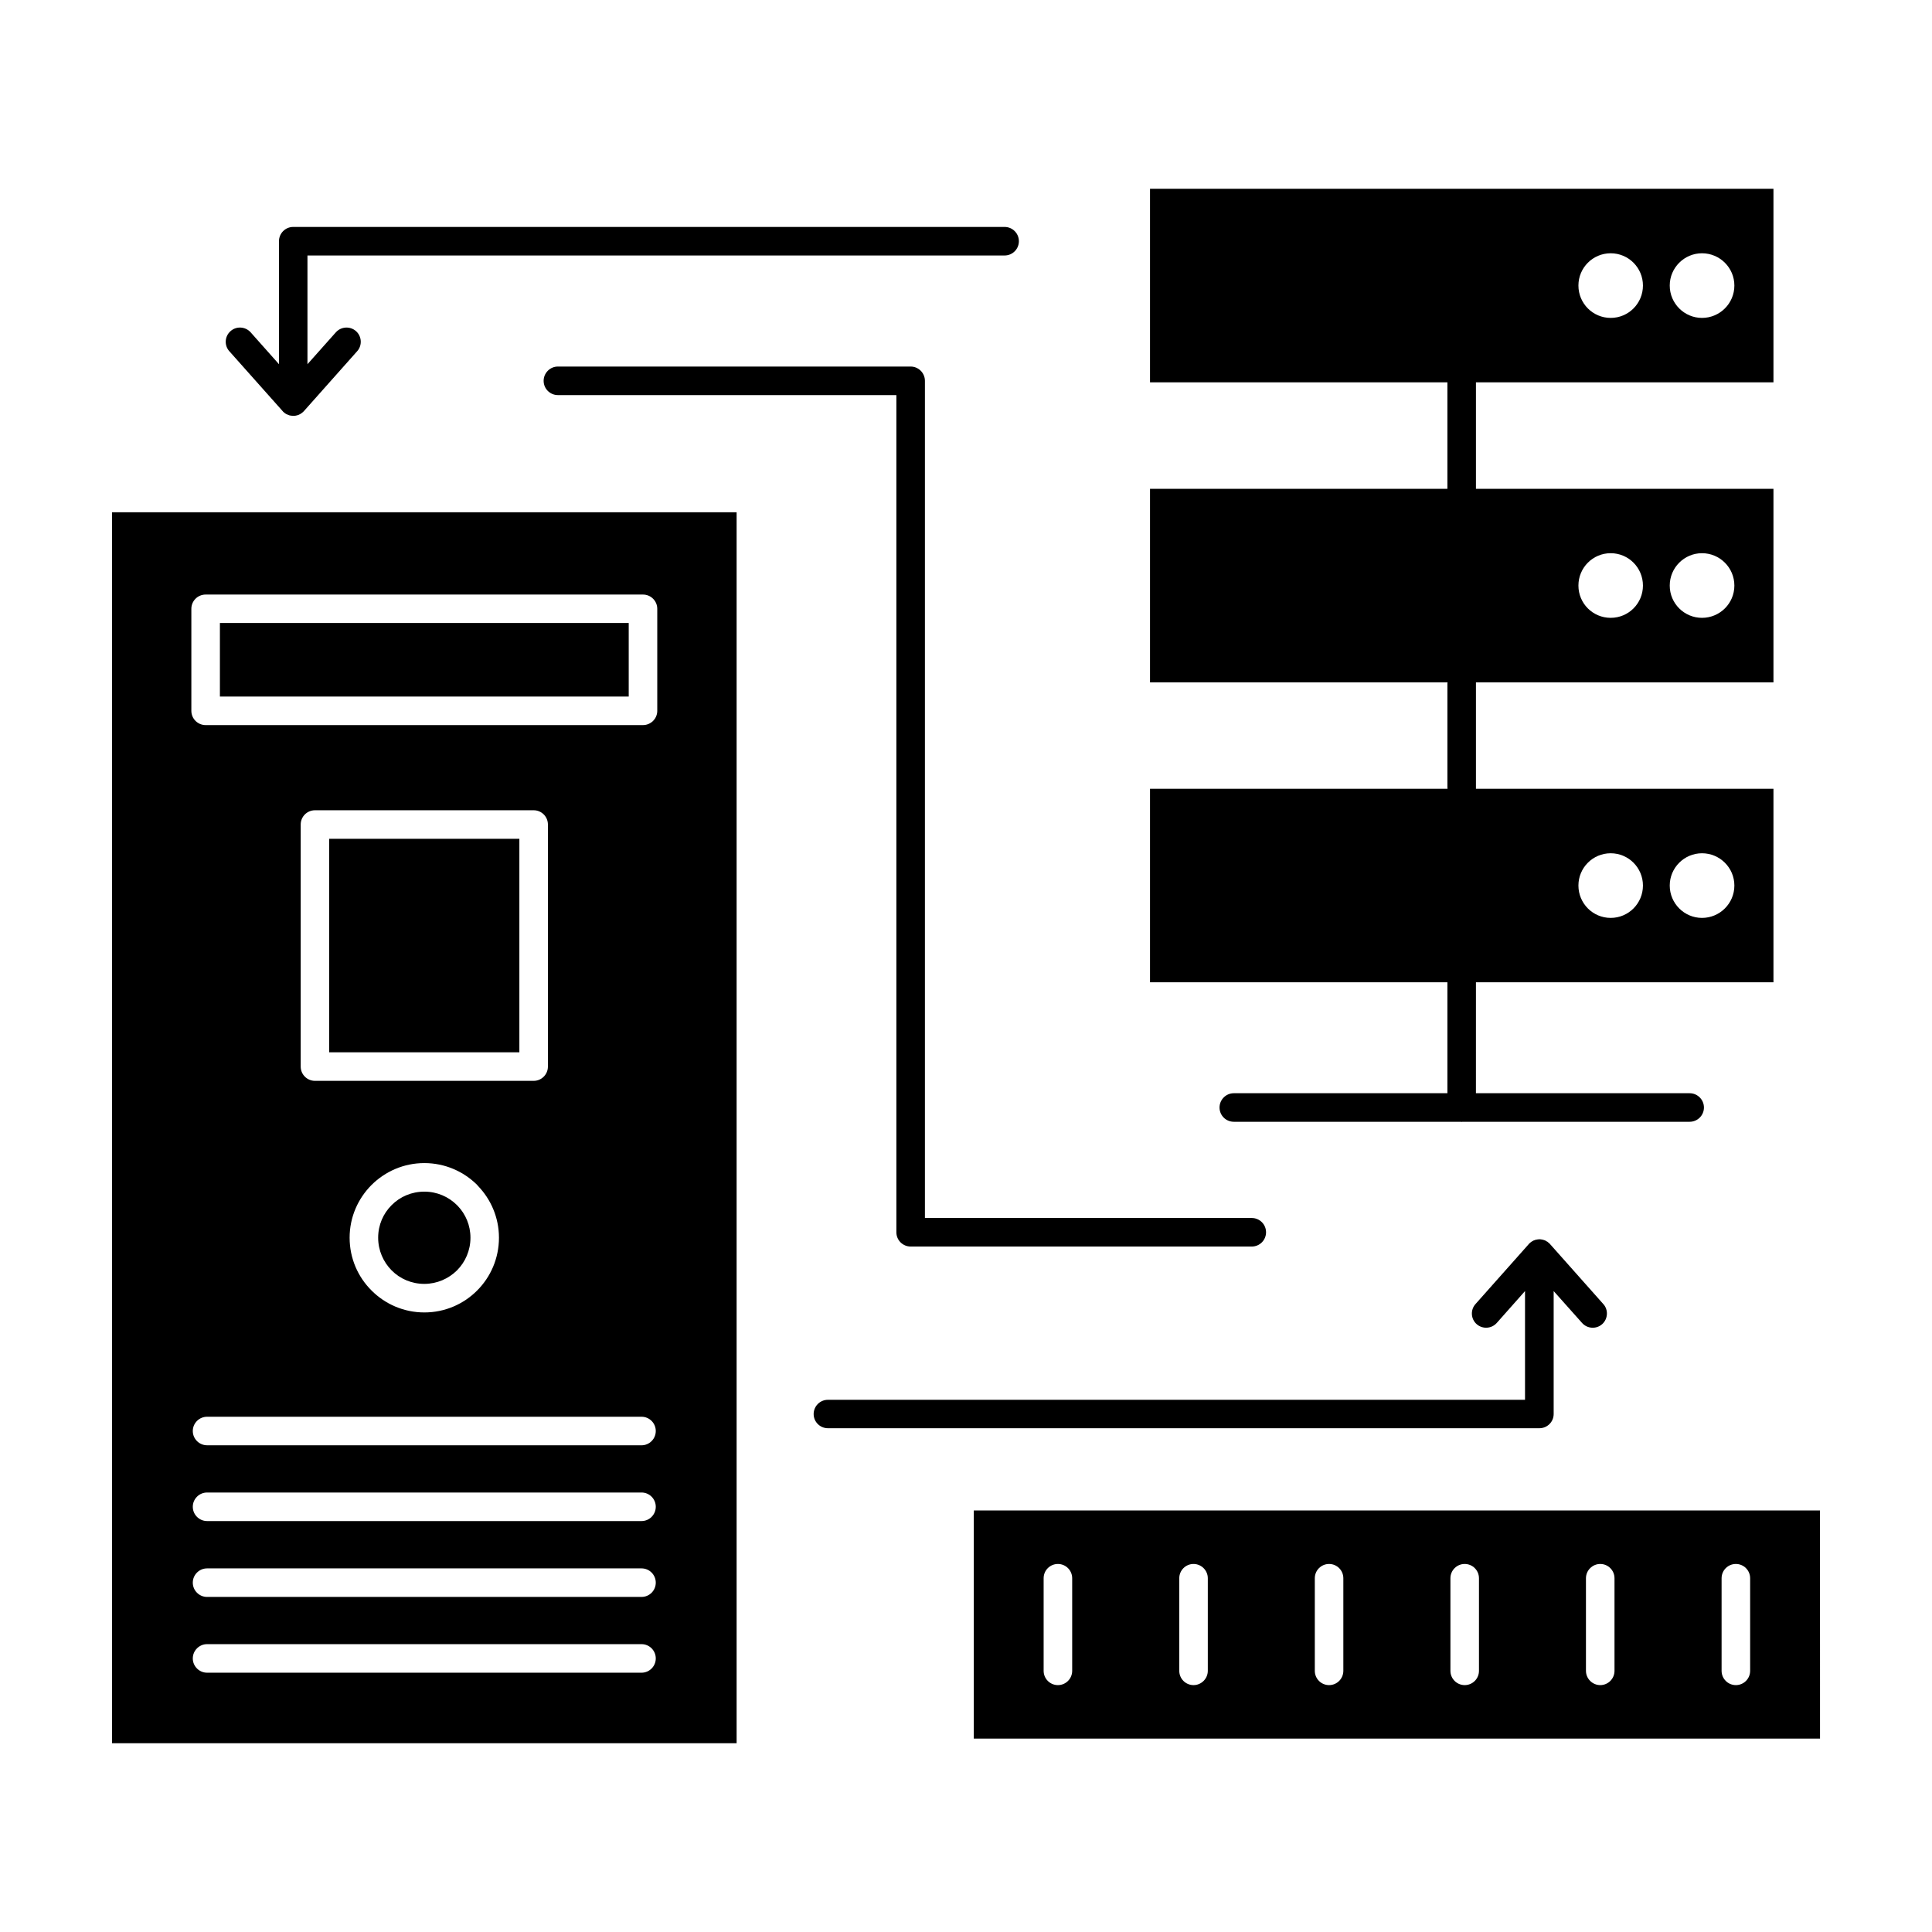
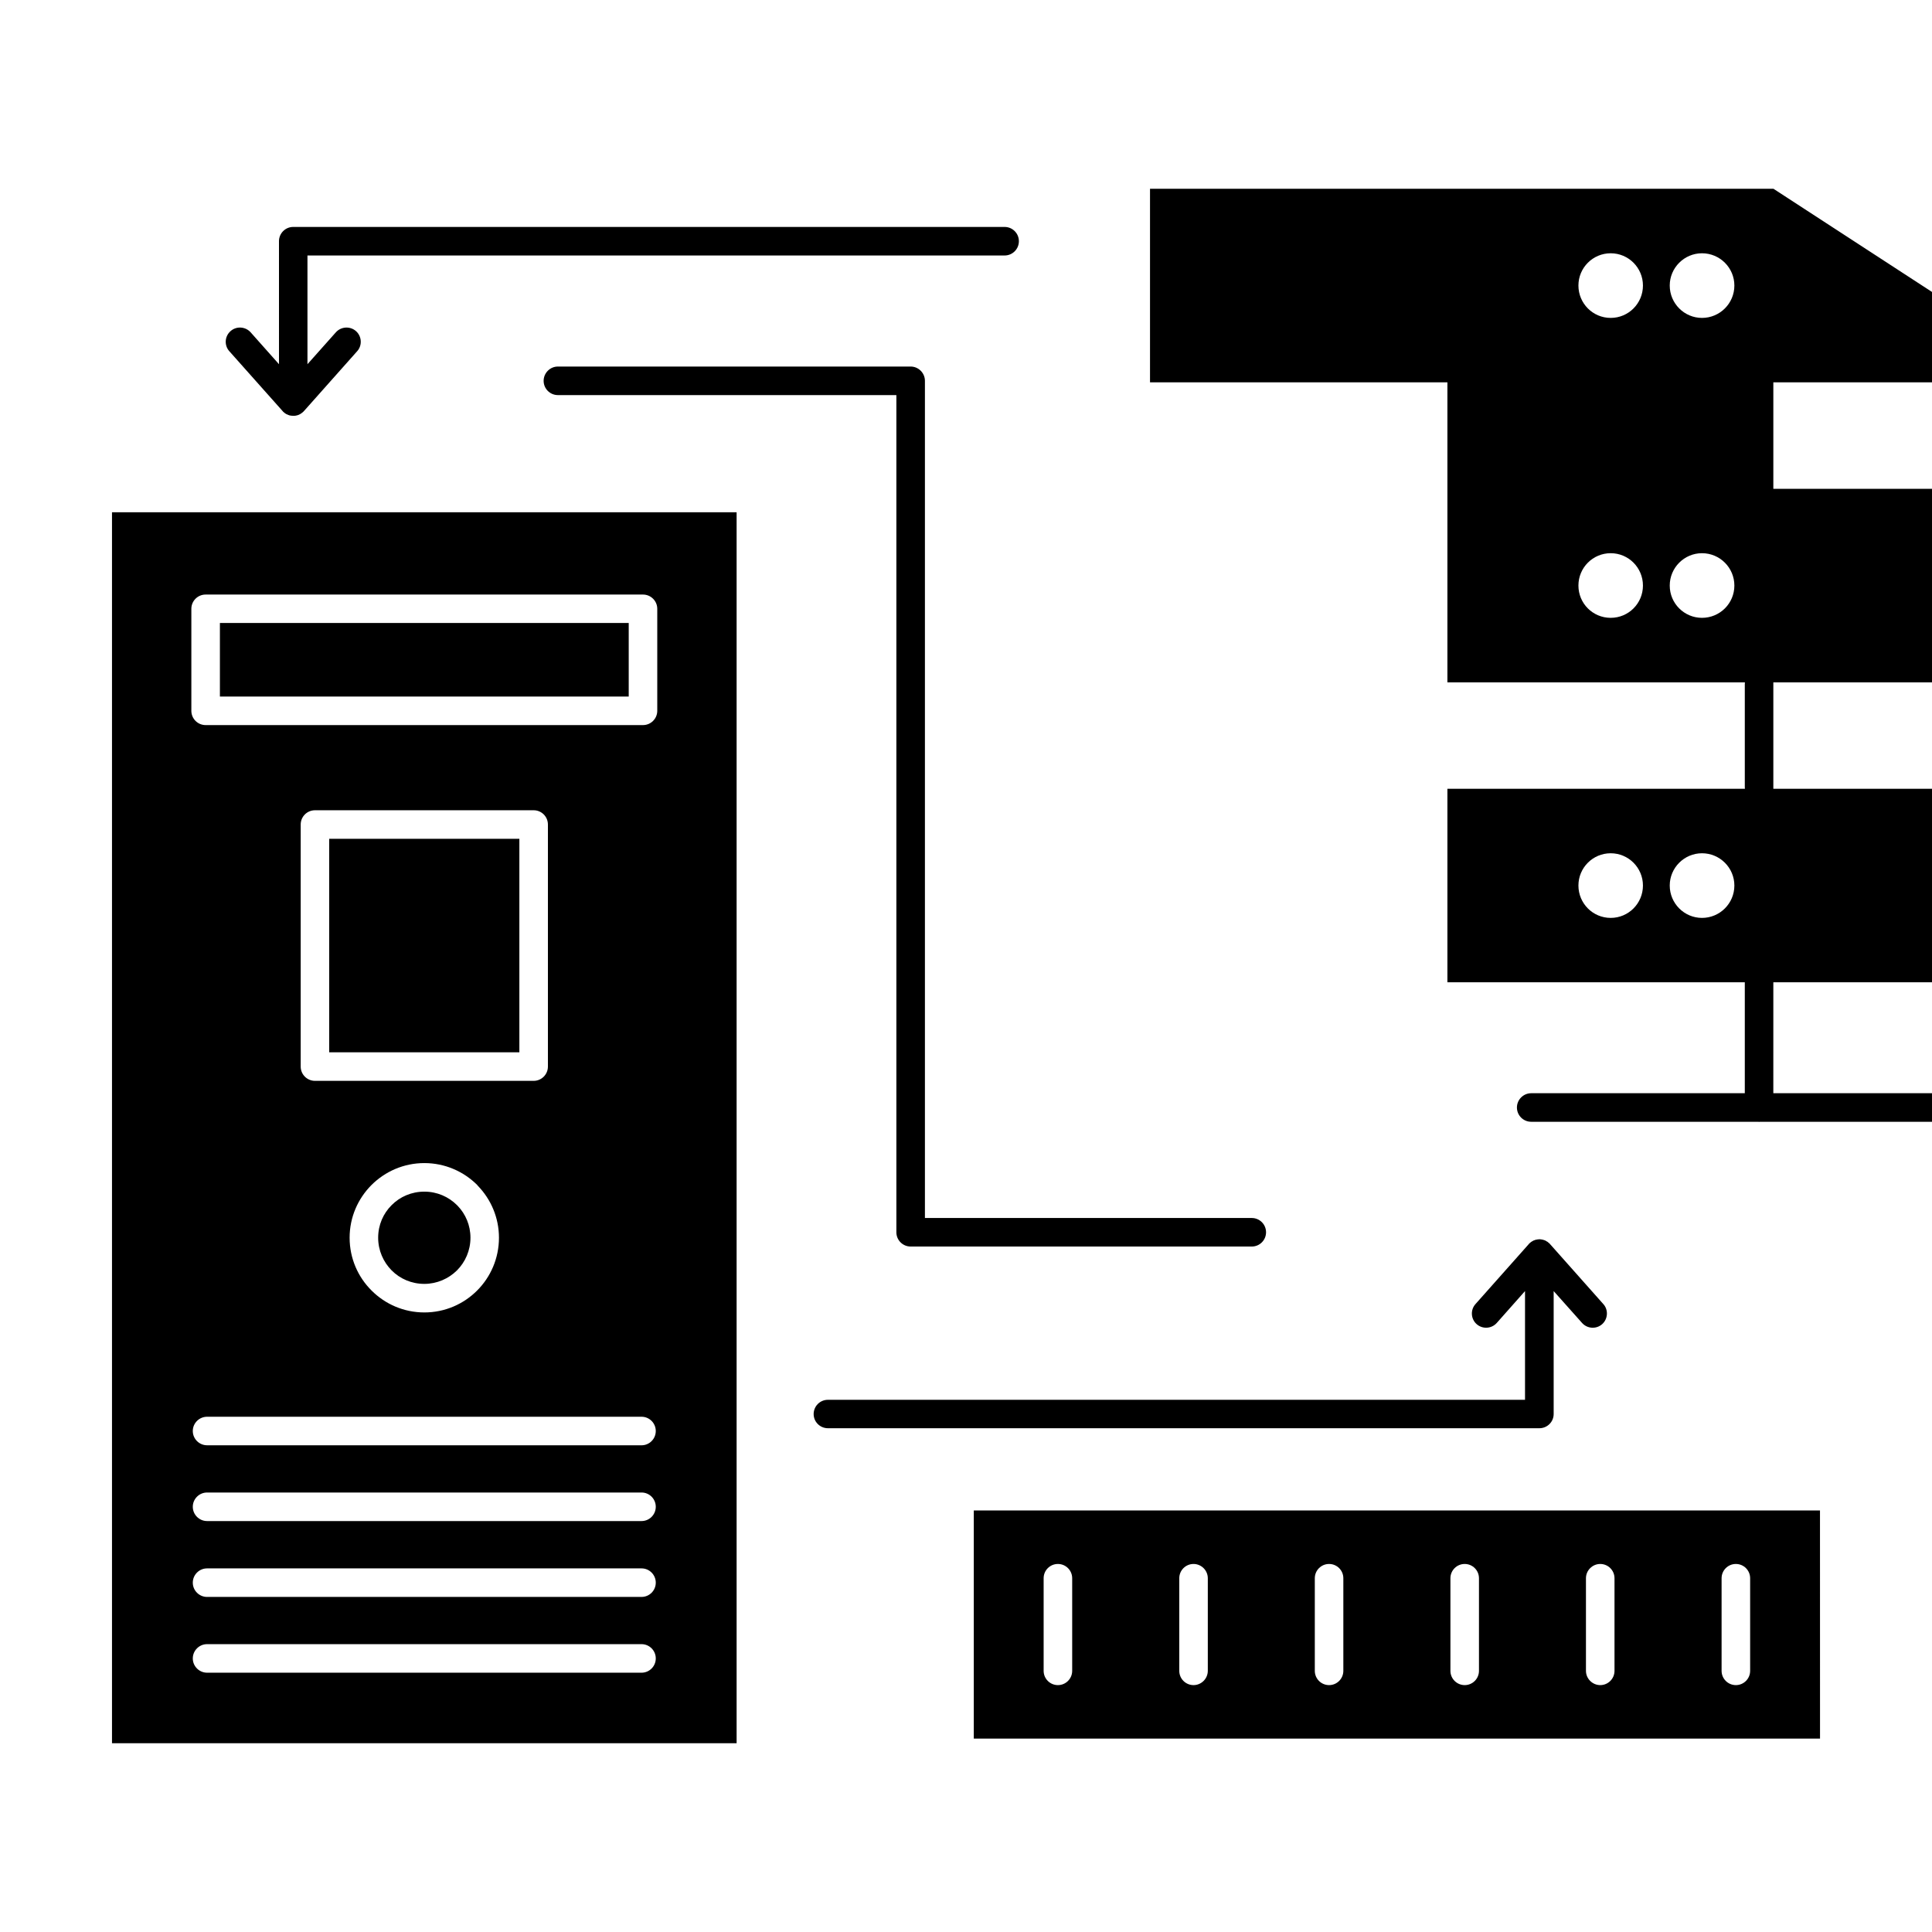
<svg xmlns="http://www.w3.org/2000/svg" fill="#000000" width="800px" height="800px" version="1.1" viewBox="144 144 512 512">
-   <path d="m570.85 211.12c4.734 0 8.547 3.844 8.547 8.551 0 4.734-3.812 8.578-8.547 8.578s-8.551-3.844-8.551-8.578c0-4.707 3.812-8.551 8.551-8.551m24.199 0c4.734 0 8.578 3.844 8.578 8.551 0 4.734-3.844 8.578-8.578 8.578-4.707 0-8.551-3.844-8.551-8.578 0-4.707 3.844-8.551 8.551-8.551zm-24.199 79.484c4.734 0 8.547 3.844 8.547 8.578s-3.812 8.551-8.547 8.551-8.551-3.812-8.551-8.551c0-4.734 3.812-8.578 8.551-8.578zm24.199 0c4.734 0 8.578 3.844 8.578 8.578s-3.844 8.551-8.578 8.551c-4.707 0-8.551-3.812-8.551-8.551 0-4.734 3.844-8.578 8.551-8.578zm-24.199 79.52c4.734 0 8.547 3.844 8.547 8.551 0 4.734-3.812 8.578-8.547 8.578s-8.551-3.844-8.551-8.578c0-4.707 3.812-8.551 8.551-8.551zm24.199 0c4.734 0 8.578 3.844 8.578 8.551 0 4.734-3.844 8.578-8.578 8.578-4.707 0-8.551-3.844-8.551-8.578 0-4.707 3.844-8.551 8.551-8.551zm-362.04-138.06c1.383-1.539 3.769-1.691 5.336-0.309 1.551 1.383 1.691 3.781 0.309 5.32l-14.023 15.773-0.094 0.094-0.031 0.027-0.062 0.062v0.031l-0.031 0.031-0.078 0.059-0.074 0.062-0.062 0.062-0.047 0.027-0.031 0.031-0.047 0.031-0.031 0.031-0.293 0.215h-0.016l-0.062 0.031v0.031l-0.09 0.031-0.062 0.031v0.027l-0.008-0.004-0.074 0.031-0.062 0.031h-0.031l-0.059 0.031v0.031l-0.094 0.031-0.078 0.027h-0.016l-0.09 0.031-0.062 0.031h-0.016l-0.09 0.031-0.078 0.031h-0.09v0.027h-0.094l-0.246 0.062h-0.031l-0.262 0.031h-0.324c-0.184 0-0.367 0-0.57-0.031h-0.047l-0.031-0.031h-0.125l-0.031-0.031h-0.125l-0.016-0.027h-0.102l-0.031-0.031h-0.031l-0.047-0.031h-0.047l-0.09-0.031-0.246-0.121-0.078-0.031h-0.016l-0.062-0.031h-0.016l-0.074-0.023-0.016-0.027-0.062-0.031h-0.016l-0.062-0.031h-0.016l-0.016-0.031-0.047-0.031h-0.012l-0.059-0.059h-0.016l-0.137-0.094-0.031-0.027-0.047-0.031-0.031-0.031-0.043-0.031-0.031-0.031-0.031-0.027-0.031-0.031-0.035-0.004-0.016-0.031-0.062-0.062h-0.016l-0.031-0.031-0.062-0.059-0.059-0.098-0.047-0.027-0.016-0.031h-0.016l-0.043-0.062h-0.016l-0.047-0.09h-0.016l-13.961-15.684c-1.383-1.539-1.246-3.938 0.324-5.32 1.539-1.383 3.938-1.23 5.32 0.309l7.519 8.457-0.004-32.598c0-2.09 1.691-3.781 3.769-3.781h188.53c2.09 0 3.785 1.691 3.785 3.781s-1.691 3.785-3.785 3.785h-184.75v28.812zm307.64 262.54c-1.383 1.535-3.754 1.691-5.32 0.309s-1.691-3.785-0.309-5.32l14.02-15.777 0.031-0.062h0.031l0.031-0.031v-0.031l0.031-0.031 0.027-0.031 0.188-0.188 0.062-0.031 0.031-0.031v-0.031h0.031l0.031-0.031 0.062-0.031v-0.031l0.309-0.215 0.062-0.031v-0.031h0.031l0.09-0.031 0.062-0.062 0.09-0.031 0.062-0.031 0.031-0.031 0.125-0.062h0.031l0.062-0.031h0.031l0.09-0.031 0.062-0.031 0.188-0.062 0.062-0.031h0.125l0.246-0.062 0.277-0.031 0.309-0.031c0.215 0 0.398 0.031 0.586 0.062h0.094l0.031 0.031h0.121l0.031 0.031h0.094l0.031 0.031h0.062l0.062 0.031h0.062l0.031 0.031h0.031l0.09 0.031 0.246 0.094 0.062 0.031 0.031 0.031 0.062 0.031 0.09 0.031 0.062 0.062 0.09 0.031v0.031l0.062 0.031h0.031l0.062 0.031 0.152 0.121 0.094 0.094 0.027 0.031h0.031l0.031 0.031h0.031v0.031l0.031 0.031h0.031v0.031l0.031 0.031h0.031l0.188 0.188 0.031 0.062 0.156 0.156 13.961 15.715c1.383 1.535 1.23 3.938-0.309 5.32-1.566 1.383-3.938 1.23-5.32-0.309l-7.535-8.457v32.594c0 2.062-1.691 3.754-3.781 3.754h-188.55c-2.09 0-3.781-1.691-3.781-3.754 0-2.09 1.691-3.781 3.781-3.781h184.74v-28.812zm-248.8-245.9c-2.09 0-3.781-1.691-3.781-3.781 0-2.062 1.691-3.785 3.781-3.785h93.484c2.09 0 3.781 1.723 3.781 3.785v221.86h86.621c2.09 0 3.781 1.691 3.781 3.781 0 2.09-1.691 3.781-3.781 3.781h-90.402c-2.09 0-3.785-1.691-3.785-3.781v-221.86zm-23.172 223.3c0-3.289-1.293-6.273-3.398-8.457l-0.184-0.184c-2.215-2.215-5.273-3.566-8.641-3.566-3.398 0-6.457 1.352-8.656 3.566-2.231 2.215-3.582 5.258-3.582 8.641 0 3.383 1.383 6.457 3.582 8.672 2.199 2.215 5.258 3.566 8.656 3.566 3.367 0 6.426-1.383 8.641-3.566 2.215-2.215 3.582-5.289 3.582-8.672zm12.961-49.137v-56.582l-50.398 0.004v56.582zm28.98-113.77h-108.34v19.496h108.34zm-111.74 270.62h115.14c2.078 0 3.769 1.691 3.769 3.785 0 2.09-1.691 3.781-3.769 3.781h-115.14c-2.074 0-3.785-1.691-3.785-3.781s1.711-3.785 3.785-3.785zm0-20.078h115.14c2.078 0 3.769 1.691 3.769 3.781 0 2.09-1.691 3.781-3.769 3.781l-115.14 0.004c-2.074 0-3.785-1.691-3.785-3.781 0-2.094 1.711-3.785 3.785-3.785zm0-20.109h115.14c2.078 0 3.769 1.691 3.769 3.781 0 2.09-1.691 3.785-3.769 3.785h-115.14c-2.074 0-3.785-1.691-3.785-3.785 0-2.09 1.711-3.781 3.785-3.781zm0-20.078h115.14c2.078 0 3.769 1.691 3.769 3.781 0 2.09-1.691 3.785-3.769 3.785l-115.14-0.004c-2.074 0-3.785-1.691-3.785-3.785 0-2.086 1.711-3.777 3.785-3.777zm71.77-61.191c3.457 3.566 5.582 8.426 5.582 13.746 0 5.473-2.215 10.426-5.781 13.992-3.582 3.598-8.535 5.812-13.992 5.812s-10.41-2.215-13.992-5.812c-3.598-3.57-5.812-8.52-5.812-13.996 0-5.441 2.215-10.363 5.793-13.961 3.613-3.598 8.566-5.812 14.008-5.812 5.457 0 10.41 2.215 13.992 5.781zm18.555-95.754v64.145c0 2.09-1.691 3.785-3.781 3.785h-57.949c-2.09 0-3.785-1.695-3.785-3.785v-64.145c0-2.09 1.691-3.781 3.785-3.781h57.949c2.094 0 3.781 1.688 3.781 3.781zm25.199-26.352h-115.91c-2.09 0-3.781-1.691-3.781-3.781v-27.031c0-2.09 1.691-3.781 3.781-3.781h115.91c2.074 0 3.781 1.691 3.781 3.781v27.031c0 2.09-1.703 3.781-3.781 3.781zm24.809 269.82v-326.22h-165.53v326.22zm85.145-47.508c2.09 0 3.785 1.691 3.785 3.781v24.539c0 2.09-1.691 3.785-3.785 3.785-2.09 0-3.781-1.691-3.781-3.785v-24.539c0-2.09 1.688-3.781 3.781-3.781zm35.945 0c2.062 0 3.781 1.691 3.781 3.781v24.539c0 2.09-1.723 3.785-3.781 3.785-2.09 0-3.781-1.691-3.781-3.785v-24.539c0-2.09 1.691-3.781 3.781-3.781zm39.699 3.781v24.539c0 2.09-1.691 3.785-3.781 3.785s-3.781-1.691-3.781-3.785v-24.539c0-2.09 1.691-3.781 3.781-3.781s3.781 1.691 3.781 3.781zm100.24 0c0-2.09 1.691-3.781 3.785-3.781 2.09 0 3.781 1.691 3.781 3.781v24.539c0 2.09-1.691 3.785-3.781 3.785s-3.785-1.691-3.785-3.785zm-35.945 24.539v-24.539c0-2.09 1.723-3.781 3.785-3.781 2.09 0 3.781 1.691 3.781 3.781v24.539c0 2.09-1.691 3.785-3.781 3.785-2.062-0.004-3.785-1.695-3.785-3.785zm62.02-42.496h-224.25v60.453h224.26zm-97.938 42.496v-24.539c0-2.09 1.695-3.781 3.785-3.781 2.09 0 3.781 1.691 3.781 3.781v24.539c0 2.09-1.691 3.785-3.781 3.785-2.09-0.004-3.785-1.695-3.785-3.785zm85.609-392.76h-165.22v51.289h78.812v28.227h-78.812v51.293h78.844l-0.031 0.398v27.367l0.031 0.43h-78.844v51.289h78.812v29.395h-56.609c-2.09 0-3.781 1.723-3.781 3.785 0 2.09 1.691 3.781 3.781 3.781h60.145l0.246 0.031 0.242-0.031h60.176c2.09 0 3.785-1.691 3.785-3.781 0-2.062-1.691-3.785-3.785-3.785h-56.641l0.004-29.395h78.844v-51.289h-78.844v-28.195h78.844v-51.293h-78.844v-28.227h78.844z" fill-rule="evenodd" />
+   <path d="m570.85 211.12c4.734 0 8.547 3.844 8.547 8.551 0 4.734-3.812 8.578-8.547 8.578s-8.551-3.844-8.551-8.578c0-4.707 3.812-8.551 8.551-8.551m24.199 0c4.734 0 8.578 3.844 8.578 8.551 0 4.734-3.844 8.578-8.578 8.578-4.707 0-8.551-3.844-8.551-8.578 0-4.707 3.844-8.551 8.551-8.551zm-24.199 79.484c4.734 0 8.547 3.844 8.547 8.578s-3.812 8.551-8.547 8.551-8.551-3.812-8.551-8.551c0-4.734 3.812-8.578 8.551-8.578zm24.199 0c4.734 0 8.578 3.844 8.578 8.578s-3.844 8.551-8.578 8.551c-4.707 0-8.551-3.812-8.551-8.551 0-4.734 3.844-8.578 8.551-8.578zm-24.199 79.52c4.734 0 8.547 3.844 8.547 8.551 0 4.734-3.812 8.578-8.547 8.578s-8.551-3.844-8.551-8.578c0-4.707 3.812-8.551 8.551-8.551zm24.199 0c4.734 0 8.578 3.844 8.578 8.551 0 4.734-3.844 8.578-8.578 8.578-4.707 0-8.551-3.844-8.551-8.578 0-4.707 3.844-8.551 8.551-8.551zm-362.04-138.06c1.383-1.539 3.769-1.691 5.336-0.309 1.551 1.383 1.691 3.781 0.309 5.32l-14.023 15.773-0.094 0.094-0.031 0.027-0.062 0.062v0.031l-0.031 0.031-0.078 0.059-0.074 0.062-0.062 0.062-0.047 0.027-0.031 0.031-0.047 0.031-0.031 0.031-0.293 0.215h-0.016l-0.062 0.031v0.031l-0.09 0.031-0.062 0.031v0.027l-0.008-0.004-0.074 0.031-0.062 0.031h-0.031l-0.059 0.031v0.031l-0.094 0.031-0.078 0.027h-0.016l-0.09 0.031-0.062 0.031h-0.016l-0.09 0.031-0.078 0.031h-0.09v0.027h-0.094l-0.246 0.062h-0.031l-0.262 0.031h-0.324c-0.184 0-0.367 0-0.57-0.031h-0.047l-0.031-0.031h-0.125l-0.031-0.031h-0.125l-0.016-0.027h-0.102l-0.031-0.031h-0.031l-0.047-0.031h-0.047l-0.09-0.031-0.246-0.121-0.078-0.031h-0.016l-0.062-0.031h-0.016l-0.074-0.023-0.016-0.027-0.062-0.031h-0.016l-0.062-0.031h-0.016l-0.016-0.031-0.047-0.031h-0.012l-0.059-0.059h-0.016l-0.137-0.094-0.031-0.027-0.047-0.031-0.031-0.031-0.043-0.031-0.031-0.031-0.031-0.027-0.031-0.031-0.035-0.004-0.016-0.031-0.062-0.062h-0.016l-0.031-0.031-0.062-0.059-0.059-0.098-0.047-0.027-0.016-0.031h-0.016l-0.043-0.062h-0.016l-0.047-0.09h-0.016l-13.961-15.684c-1.383-1.539-1.246-3.938 0.324-5.32 1.539-1.383 3.938-1.23 5.32 0.309l7.519 8.457-0.004-32.598c0-2.09 1.691-3.781 3.769-3.781h188.53c2.09 0 3.785 1.691 3.785 3.781s-1.691 3.785-3.785 3.785h-184.75v28.812zm307.64 262.54c-1.383 1.535-3.754 1.691-5.32 0.309s-1.691-3.785-0.309-5.32l14.02-15.777 0.031-0.062h0.031l0.031-0.031v-0.031l0.031-0.031 0.027-0.031 0.188-0.188 0.062-0.031 0.031-0.031v-0.031h0.031l0.031-0.031 0.062-0.031v-0.031l0.309-0.215 0.062-0.031v-0.031h0.031l0.09-0.031 0.062-0.062 0.09-0.031 0.062-0.031 0.031-0.031 0.125-0.062h0.031l0.062-0.031h0.031l0.09-0.031 0.062-0.031 0.188-0.062 0.062-0.031h0.125l0.246-0.062 0.277-0.031 0.309-0.031c0.215 0 0.398 0.031 0.586 0.062h0.094l0.031 0.031h0.121l0.031 0.031h0.094l0.031 0.031h0.062l0.062 0.031h0.062l0.031 0.031h0.031l0.09 0.031 0.246 0.094 0.062 0.031 0.031 0.031 0.062 0.031 0.09 0.031 0.062 0.062 0.09 0.031v0.031l0.062 0.031h0.031l0.062 0.031 0.152 0.121 0.094 0.094 0.027 0.031h0.031l0.031 0.031h0.031v0.031l0.031 0.031h0.031v0.031l0.031 0.031h0.031l0.188 0.188 0.031 0.062 0.156 0.156 13.961 15.715c1.383 1.535 1.23 3.938-0.309 5.32-1.566 1.383-3.938 1.23-5.32-0.309l-7.535-8.457v32.594c0 2.062-1.691 3.754-3.781 3.754h-188.55c-2.09 0-3.781-1.691-3.781-3.754 0-2.09 1.691-3.781 3.781-3.781h184.74v-28.812zm-248.8-245.9c-2.09 0-3.781-1.691-3.781-3.781 0-2.062 1.691-3.785 3.781-3.785h93.484c2.09 0 3.781 1.723 3.781 3.785v221.86h86.621c2.09 0 3.781 1.691 3.781 3.781 0 2.09-1.691 3.781-3.781 3.781h-90.402c-2.09 0-3.785-1.691-3.785-3.781v-221.86zm-23.172 223.3c0-3.289-1.293-6.273-3.398-8.457l-0.184-0.184c-2.215-2.215-5.273-3.566-8.641-3.566-3.398 0-6.457 1.352-8.656 3.566-2.231 2.215-3.582 5.258-3.582 8.641 0 3.383 1.383 6.457 3.582 8.672 2.199 2.215 5.258 3.566 8.656 3.566 3.367 0 6.426-1.383 8.641-3.566 2.215-2.215 3.582-5.289 3.582-8.672zm12.961-49.137v-56.582l-50.398 0.004v56.582zm28.98-113.77h-108.34v19.496h108.34zm-111.74 270.62h115.14c2.078 0 3.769 1.691 3.769 3.785 0 2.09-1.691 3.781-3.769 3.781h-115.14c-2.074 0-3.785-1.691-3.785-3.781s1.711-3.785 3.785-3.785zm0-20.078h115.14c2.078 0 3.769 1.691 3.769 3.781 0 2.09-1.691 3.781-3.769 3.781l-115.14 0.004c-2.074 0-3.785-1.691-3.785-3.781 0-2.094 1.711-3.785 3.785-3.785zm0-20.109h115.14c2.078 0 3.769 1.691 3.769 3.781 0 2.09-1.691 3.785-3.769 3.785h-115.14c-2.074 0-3.785-1.691-3.785-3.785 0-2.09 1.711-3.781 3.785-3.781zm0-20.078h115.14c2.078 0 3.769 1.691 3.769 3.781 0 2.09-1.691 3.785-3.769 3.785l-115.14-0.004c-2.074 0-3.785-1.691-3.785-3.785 0-2.086 1.711-3.777 3.785-3.777zm71.77-61.191c3.457 3.566 5.582 8.426 5.582 13.746 0 5.473-2.215 10.426-5.781 13.992-3.582 3.598-8.535 5.812-13.992 5.812s-10.41-2.215-13.992-5.812c-3.598-3.57-5.812-8.52-5.812-13.996 0-5.441 2.215-10.363 5.793-13.961 3.613-3.598 8.566-5.812 14.008-5.812 5.457 0 10.41 2.215 13.992 5.781zm18.555-95.754v64.145c0 2.09-1.691 3.785-3.781 3.785h-57.949c-2.09 0-3.785-1.695-3.785-3.785v-64.145c0-2.09 1.691-3.781 3.785-3.781h57.949c2.094 0 3.781 1.688 3.781 3.781zm25.199-26.352h-115.91c-2.09 0-3.781-1.691-3.781-3.781v-27.031c0-2.09 1.691-3.781 3.781-3.781h115.91c2.074 0 3.781 1.691 3.781 3.781v27.031c0 2.09-1.703 3.781-3.781 3.781zm24.809 269.82v-326.22h-165.53v326.22zm85.145-47.508c2.09 0 3.785 1.691 3.785 3.781v24.539c0 2.09-1.691 3.785-3.785 3.785-2.09 0-3.781-1.691-3.781-3.785v-24.539c0-2.09 1.688-3.781 3.781-3.781zm35.945 0c2.062 0 3.781 1.691 3.781 3.781v24.539c0 2.09-1.723 3.785-3.781 3.785-2.09 0-3.781-1.691-3.781-3.785v-24.539c0-2.09 1.691-3.781 3.781-3.781zm39.699 3.781v24.539c0 2.09-1.691 3.785-3.781 3.785s-3.781-1.691-3.781-3.785v-24.539c0-2.09 1.691-3.781 3.781-3.781s3.781 1.691 3.781 3.781zm100.24 0c0-2.09 1.691-3.781 3.785-3.781 2.09 0 3.781 1.691 3.781 3.781v24.539c0 2.09-1.691 3.785-3.781 3.785s-3.785-1.691-3.785-3.785zm-35.945 24.539v-24.539c0-2.09 1.723-3.781 3.785-3.781 2.09 0 3.781 1.691 3.781 3.781v24.539c0 2.09-1.691 3.785-3.781 3.785-2.062-0.004-3.785-1.695-3.785-3.785zm62.02-42.496h-224.25v60.453h224.26zm-97.938 42.496v-24.539c0-2.09 1.695-3.781 3.785-3.781 2.09 0 3.781 1.691 3.781 3.781v24.539c0 2.09-1.691 3.785-3.781 3.785-2.09-0.004-3.785-1.695-3.785-3.785zm85.609-392.76h-165.22v51.289h78.812v28.227v51.293h78.844l-0.031 0.398v27.367l0.031 0.43h-78.844v51.289h78.812v29.395h-56.609c-2.09 0-3.781 1.723-3.781 3.785 0 2.09 1.691 3.781 3.781 3.781h60.145l0.246 0.031 0.242-0.031h60.176c2.09 0 3.785-1.691 3.785-3.781 0-2.062-1.691-3.785-3.785-3.785h-56.641l0.004-29.395h78.844v-51.289h-78.844v-28.195h78.844v-51.293h-78.844v-28.227h78.844z" fill-rule="evenodd" />
</svg>